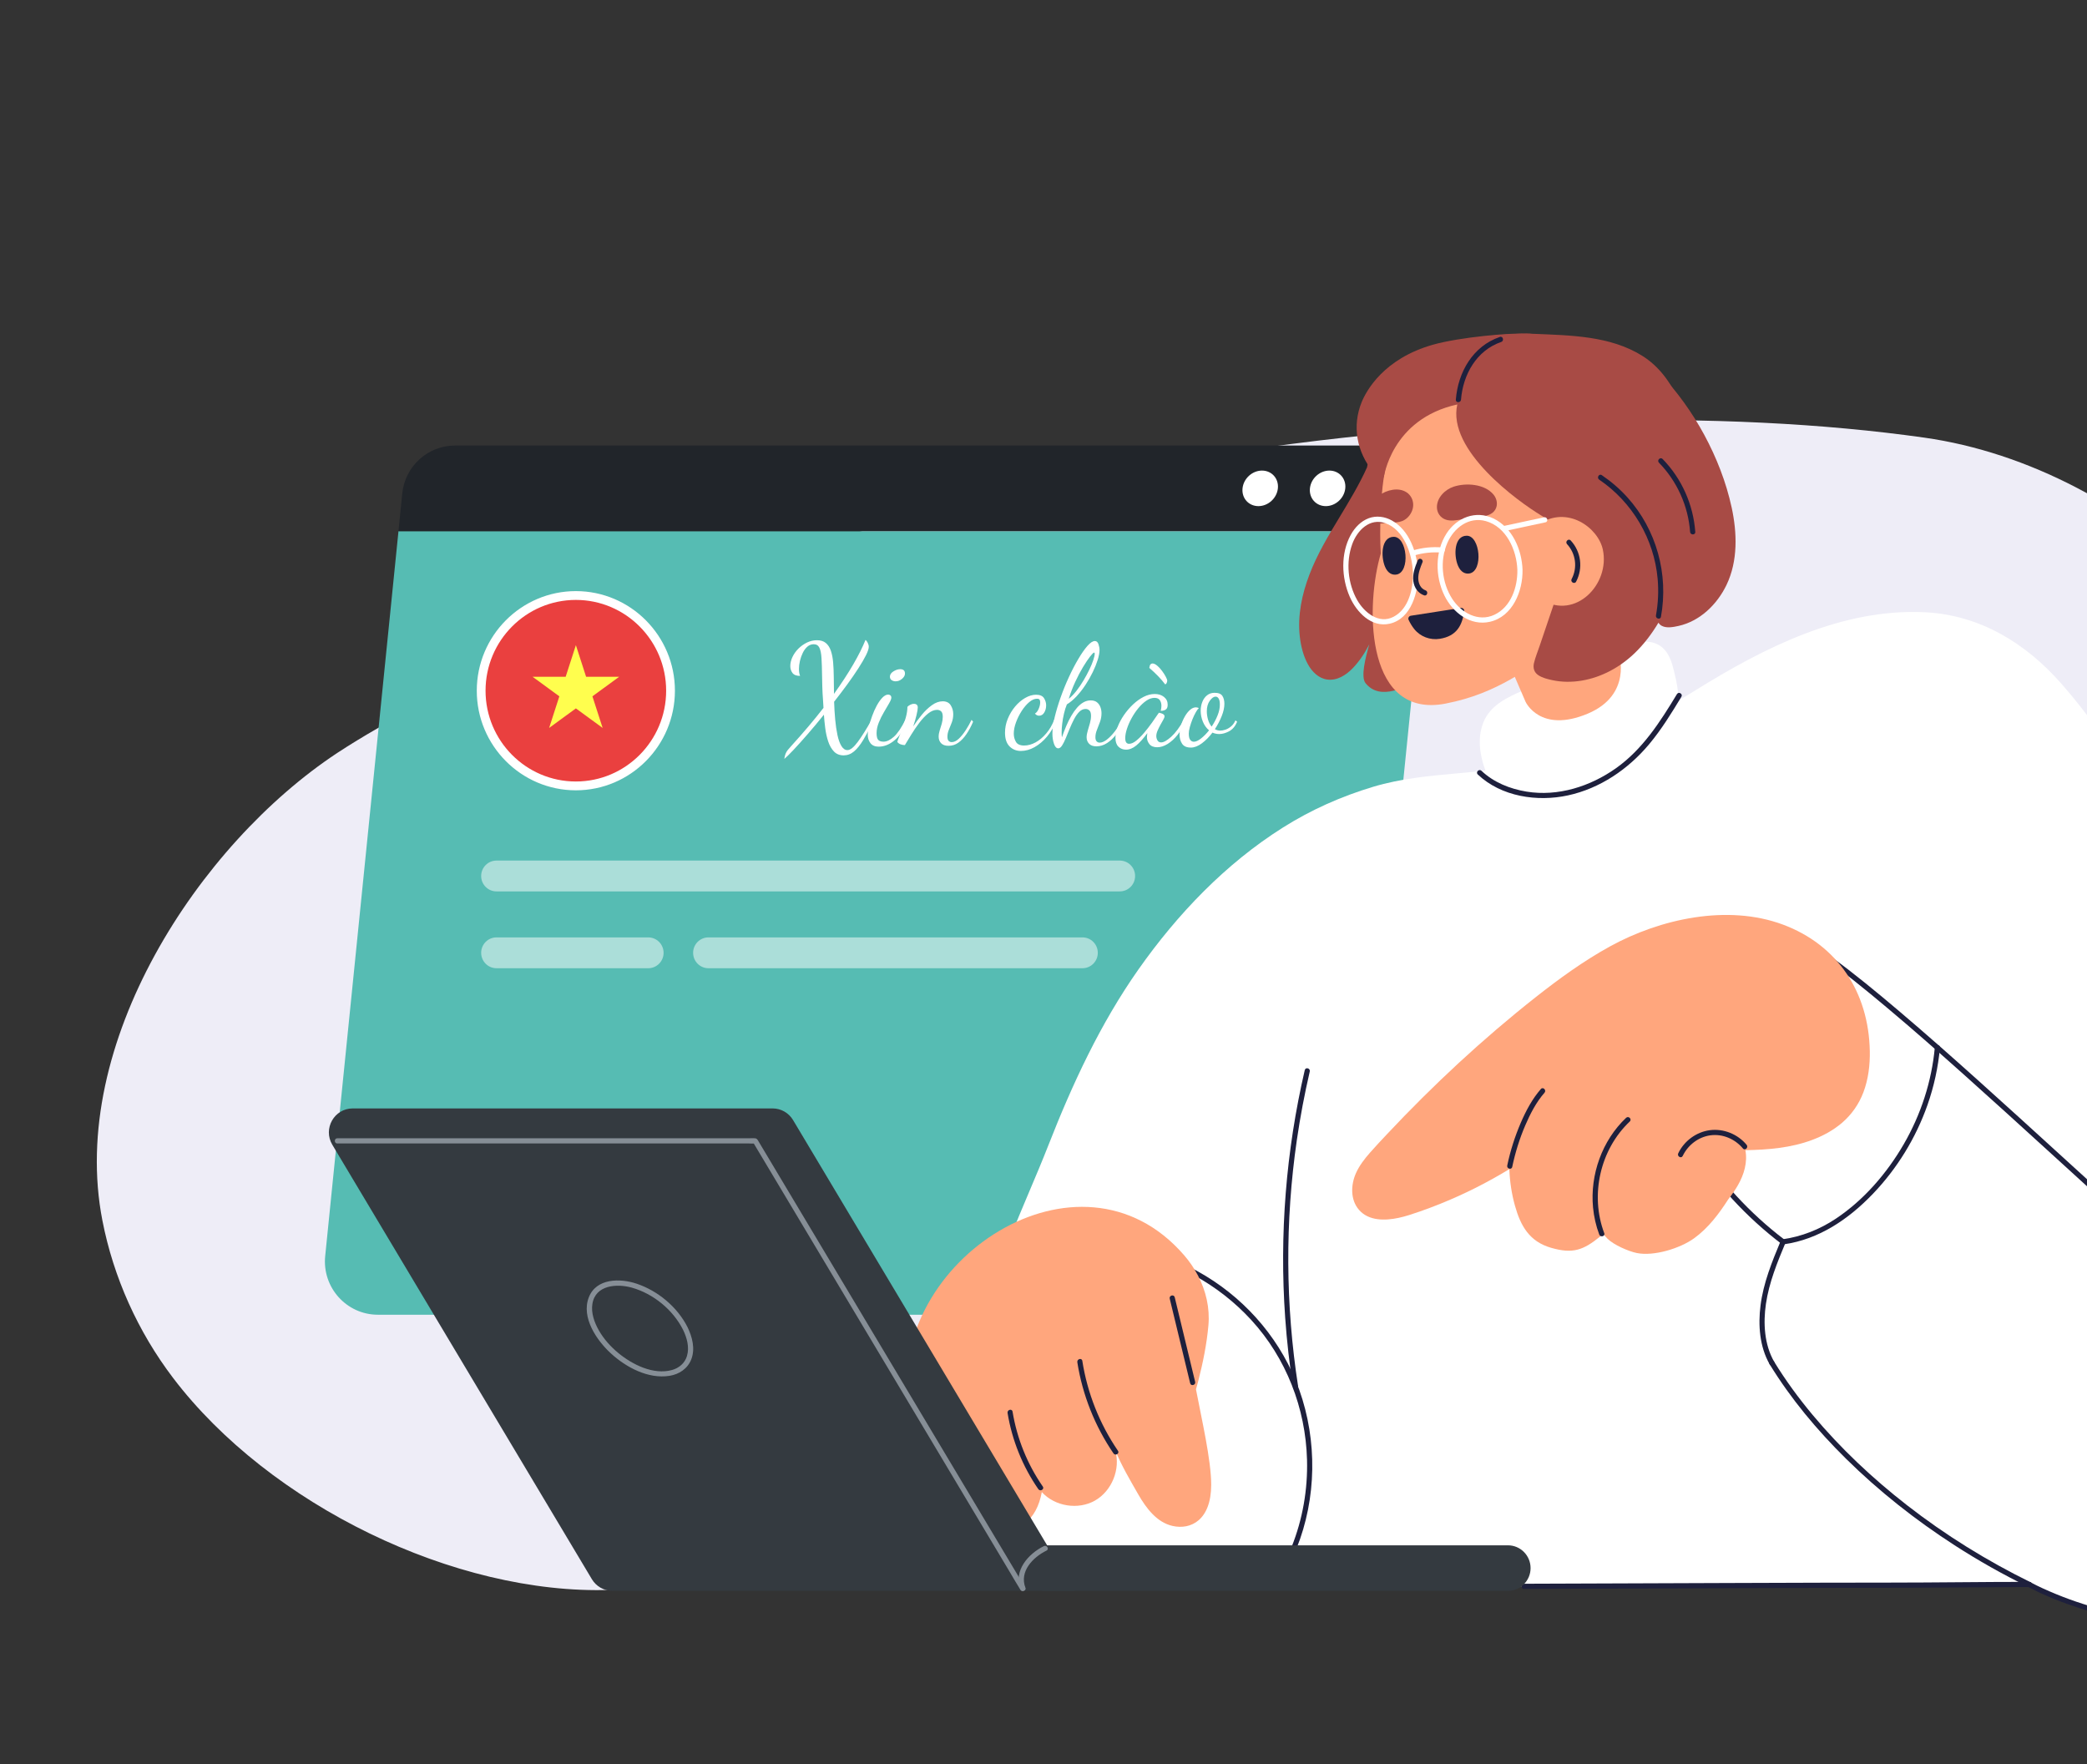
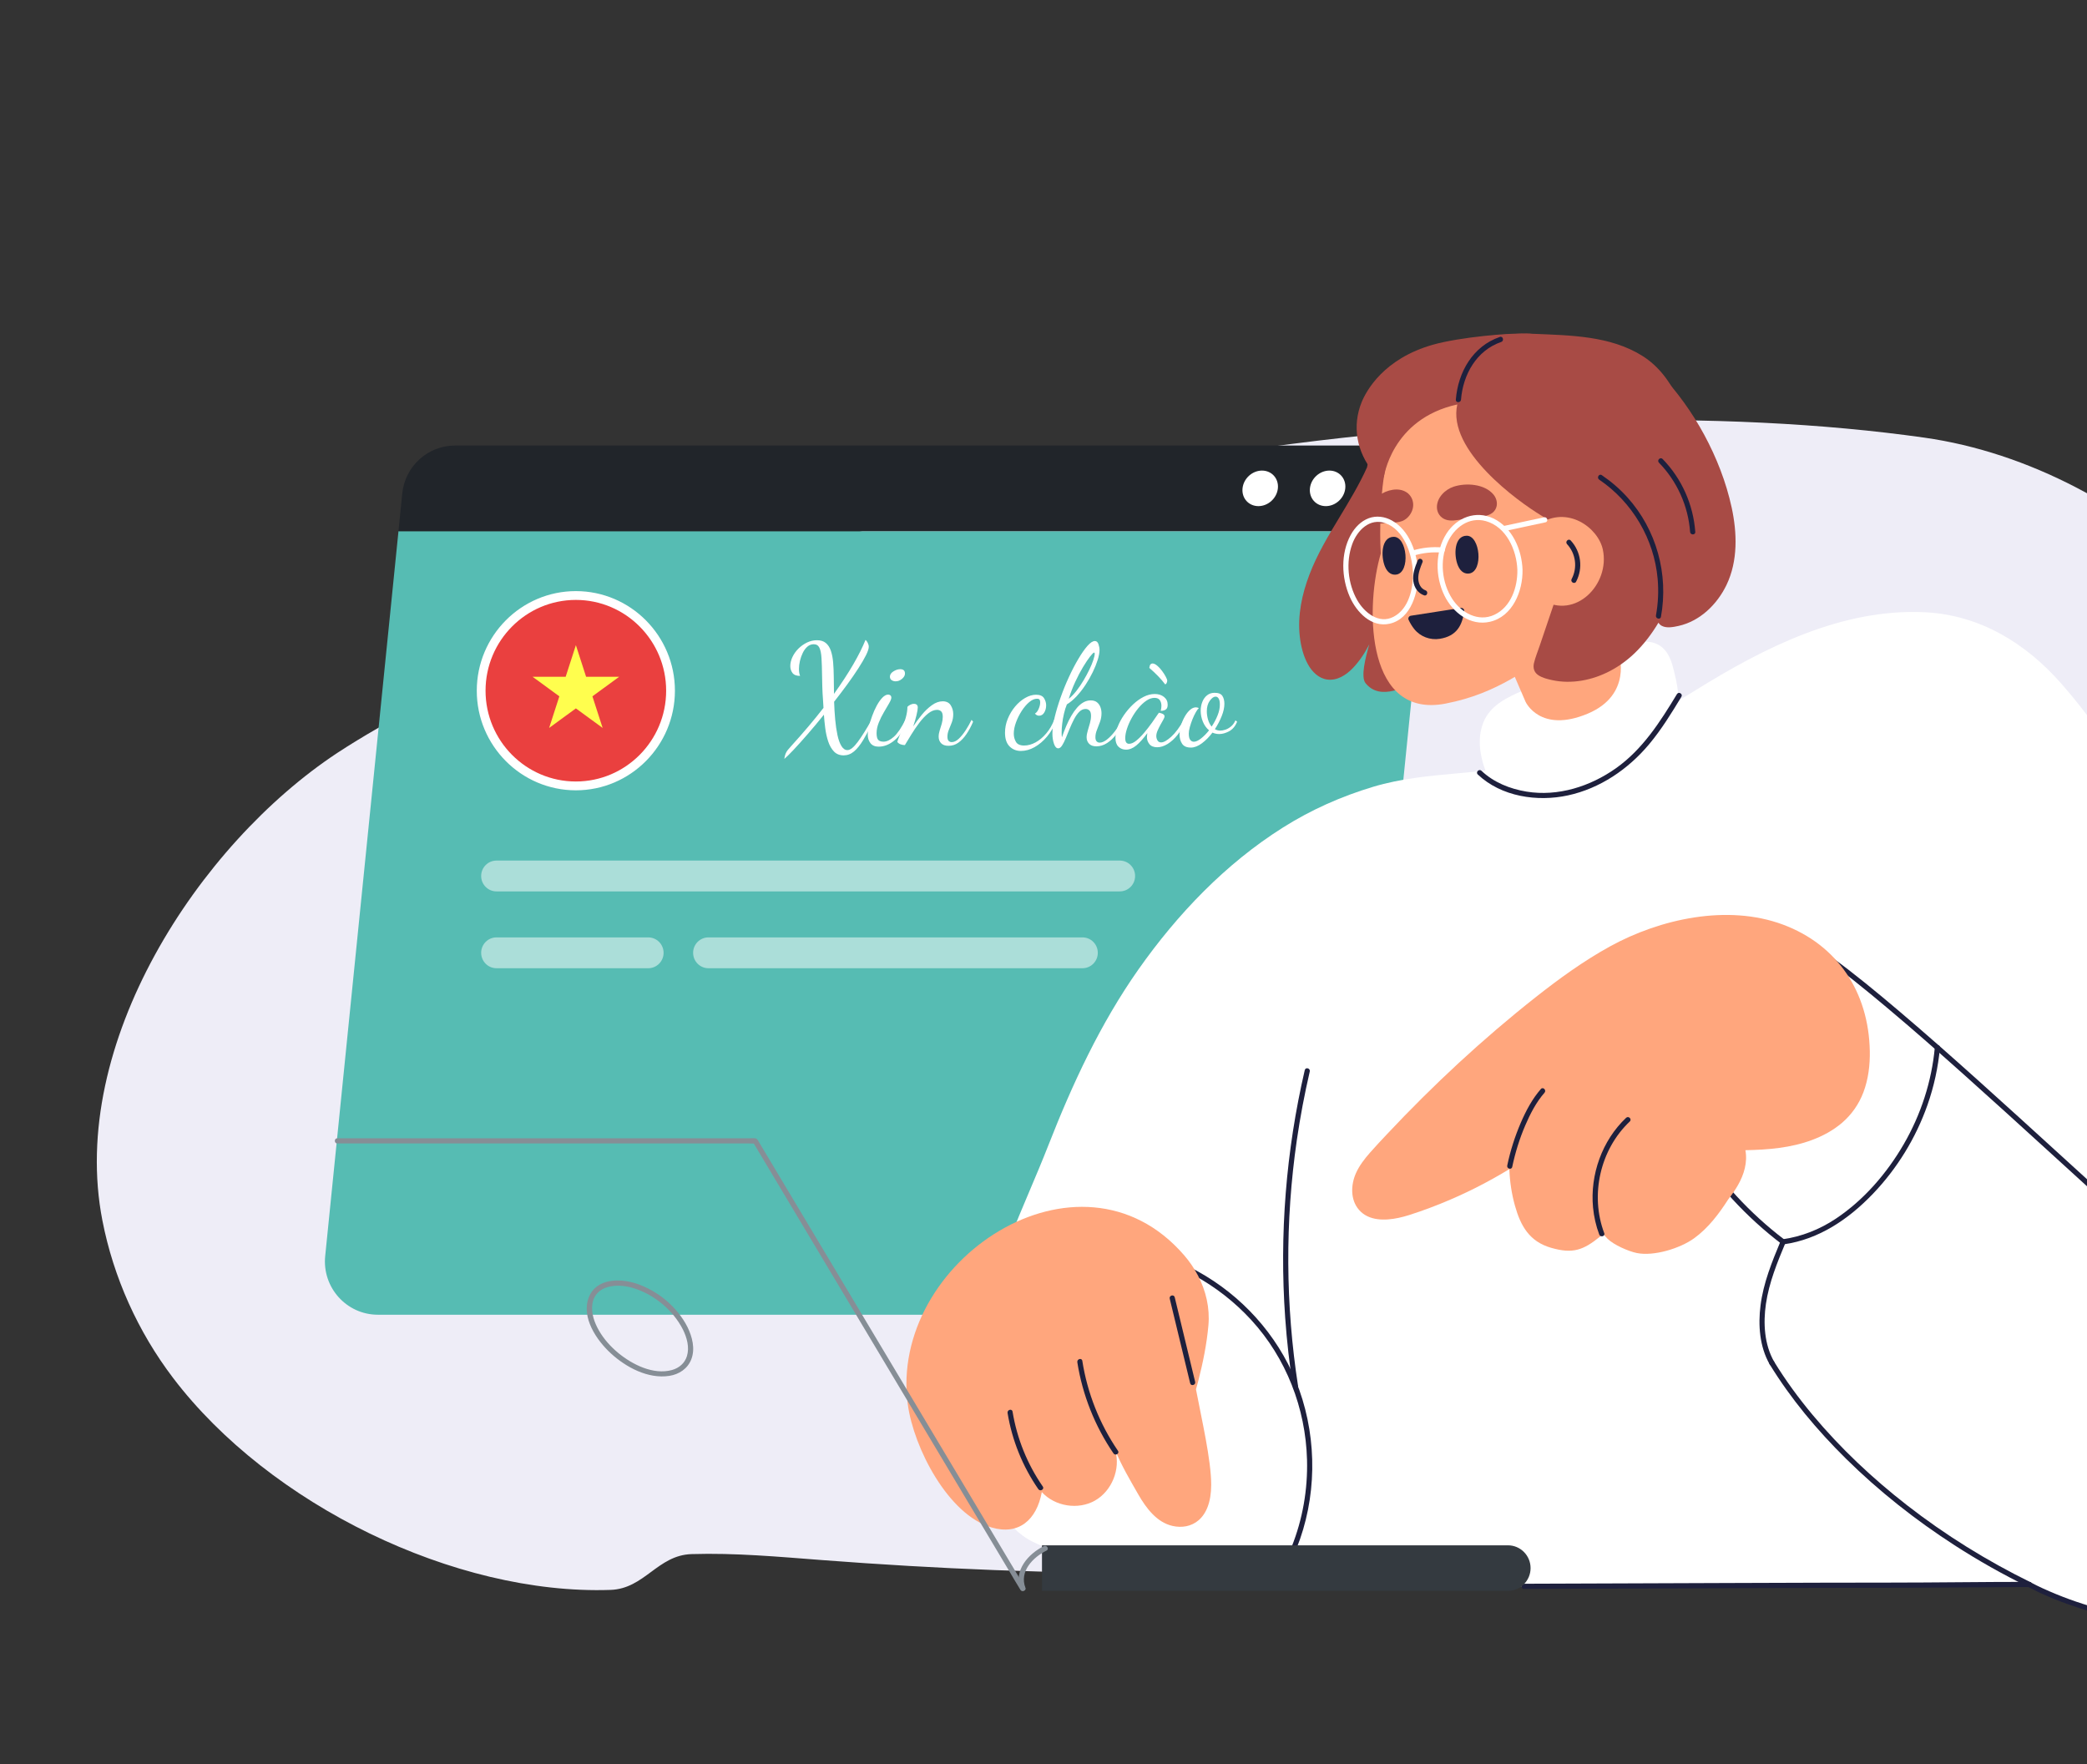
<svg xmlns="http://www.w3.org/2000/svg" width="194" height="164" viewBox="0 0 194 164" fill="none">
  <rect x="0" y="0" width="194" height="164" fill="#333333" stroke="none" />
  <g id="Layer_1">
    <path id="Vector" d="M218.902 82.336C217.429 60.914 198.052 43.397 178.885 40.681C141.38 35.367 81.507 42.848 39.028 65.529C36.412 66.926 33.843 68.355 31.36 69.982C18.446 78.506 6.328 97.051 9.516 113.438C10.55 118.75 12.825 123.789 16.093 128.088C25.041 139.86 42.293 148.281 56.751 147.786C59.918 147.678 61.119 144.557 64.287 144.458C68.339 144.333 72.388 144.707 76.431 145.015C97.803 146.649 119.543 146.84 140.833 144.078C150.946 142.768 161.036 140.806 170.78 137.754C179.586 134.995 188.174 131.262 195.789 125.983C203.023 120.969 209.278 114.563 213.48 106.762C217.467 99.36 219.482 90.751 218.902 82.336Z" fill="#EEEDF7" />
    <g id="Group">
      <path id="Vector_2" d="M120.969 122.208H35.133C32.213 122.208 29.933 119.672 30.229 116.751L37.041 49.375H132.785L125.873 117.754C125.617 120.284 123.498 122.208 120.969 122.208Z" fill="#56BCB3" />
      <path id="Vector_3" d="M132.785 49.373H37.039L37.393 45.868C37.649 43.339 39.768 41.414 42.297 41.414H128.133C131.053 41.414 133.332 43.95 133.037 46.871L132.784 49.373H132.785Z" fill="#21252A" />
      <path id="Vector_4" d="M118.787 45.394C118.695 46.306 117.884 47.046 116.977 47.046C116.069 47.046 115.409 46.306 115.501 45.394C115.593 44.482 116.403 43.742 117.311 43.742C118.218 43.742 118.879 44.482 118.787 45.394Z" fill="white" />
      <path id="Vector_5" d="M125.052 45.394C124.96 46.306 124.15 47.046 123.242 47.046C122.335 47.046 121.674 46.306 121.766 45.394C121.858 44.482 122.669 43.742 123.576 43.742C124.484 43.742 125.144 44.482 125.052 45.394Z" fill="white" />
    </g>
    <g id="Group_2">
      <path id="Vector_6" d="M216.924 131.301C216.593 127.417 215.64 123.581 214.747 119.706C213.637 114.888 212.484 110.046 211.213 105.383C211.2 105.335 211.19 105.294 211.18 105.262C208.278 95.496 207 91.7 202.872 82.284C199.89 75.482 196.584 69.217 191.649 63.584C188.324 59.79 184.046 57.161 178.927 56.91C171.219 56.532 163.973 60.202 157.595 64.171C153.156 66.935 148.63 69.079 143.621 70.591C138.386 72.172 132.833 71.576 127.653 73.132C124.685 74.023 121.887 75.264 119.259 76.921C113.924 80.284 109.455 84.957 105.831 90.104C102.281 95.148 99.675 100.777 97.432 106.51C95.246 112.097 92.303 117.761 91.41 123.763C90.495 129.911 89.951 138.896 95.069 142.746C100.772 147.036 130.385 147.467 136.172 147.467C142.282 147.467 168.192 147.343 175.214 147.35C179.59 147.354 184.104 147.455 188.634 147.282C188.904 147.428 189.102 147.532 189.191 147.574C196.803 151.236 208.662 153.16 214.481 145.3C217.343 141.433 217.314 135.88 216.924 131.301H216.924Z" fill="white" />
      <path id="Vector_7" d="M188.511 147.495C190.052 148.326 191.708 148.968 193.371 149.504C195.131 150.072 196.937 150.499 198.768 150.751C202.33 151.241 206.084 151.093 209.418 149.632C211.048 148.918 212.533 147.878 213.744 146.567C215.161 145.032 216.124 143.191 216.666 141.173C217.234 139.053 217.38 136.833 217.343 134.645C217.302 132.239 217.063 129.837 216.656 127.466C216.188 124.74 215.53 122.05 214.909 119.356C214.279 116.626 213.637 113.898 212.962 111.179C212.8 110.528 212.636 109.877 212.471 109.227C212.394 108.925 211.93 109.053 212.006 109.355C212.678 111.988 213.313 114.629 213.931 117.275C214.55 119.92 215.188 122.562 215.739 125.221C216.254 127.707 216.63 130.207 216.785 132.742C216.916 134.894 216.924 137.075 216.587 139.209C216.258 141.293 215.59 143.347 214.35 145.07C213.297 146.532 211.92 147.749 210.353 148.628C207.265 150.359 203.608 150.73 200.136 150.423C196.608 150.111 193.115 149.114 189.895 147.644C189.508 147.468 189.128 147.28 188.753 147.078C188.48 146.93 188.237 147.348 188.511 147.495Z" fill="#1E203D" />
      <path id="Vector_8" d="M141.669 147.696C144.478 147.687 147.287 147.677 150.096 147.666C153.269 147.655 156.442 147.643 159.614 147.631C162.558 147.621 165.503 147.61 168.448 147.602C170.571 147.596 172.694 147.589 174.818 147.59C178.892 147.591 182.966 147.539 187.041 147.526C187.573 147.524 188.104 147.523 188.636 147.523C188.945 147.523 188.946 147.039 188.636 147.039C184.302 147.039 179.968 147.106 175.635 147.107C173.558 147.107 171.48 147.11 169.403 147.116C166.527 147.123 163.652 147.133 160.777 147.144C157.6 147.155 154.423 147.167 151.247 147.179C148.361 147.19 145.475 147.2 142.59 147.21C142.283 147.211 141.976 147.212 141.67 147.214C141.36 147.214 141.36 147.698 141.67 147.698L141.669 147.696Z" fill="#1E203D" />
      <path id="Vector_9" d="M104.745 116.376C109.169 117.113 113.278 119.387 116.314 122.699C119.555 126.233 121.367 130.892 121.496 135.689C121.571 138.46 121.089 141.23 120.058 143.802C119.942 144.092 120.407 144.217 120.522 143.931C122.391 139.27 122.46 133.927 120.779 129.199C119.203 124.767 116.064 121.022 112.064 118.596C109.86 117.259 107.412 116.333 104.872 115.91C104.569 115.859 104.439 116.326 104.745 116.377V116.376Z" fill="#1E203D" />
      <path id="Vector_10" d="M121.286 99.47C120.415 103.224 119.823 107.042 119.518 110.885C119.211 114.744 119.193 118.627 119.466 122.488C119.619 124.662 119.866 126.828 120.201 128.981C120.249 129.288 120.713 129.158 120.666 128.852C119.49 121.284 119.45 113.534 120.552 105.955C120.863 103.82 121.264 101.699 121.751 99.599C121.821 99.296 121.358 99.166 121.287 99.47H121.286Z" fill="#1E203D" />
      <path id="Vector_11" d="M164.498 126.811C166.47 130.027 168.913 132.943 171.591 135.585C174.662 138.615 178.071 141.301 181.69 143.637C183.887 145.055 186.167 146.341 188.513 147.492C188.79 147.628 189.034 147.211 188.756 147.074C184.699 145.083 180.834 142.689 177.264 139.91C174.066 137.421 171.087 134.624 168.485 131.507C167.182 129.946 165.978 128.302 164.914 126.567C164.752 126.303 164.335 126.545 164.498 126.811H164.498Z" fill="#1E203D" />
      <path id="Vector_12" d="M169.301 88.868C171.409 90.355 173.412 91.992 175.388 93.65C177.842 95.709 180.248 97.826 182.637 99.96C185.192 102.243 187.727 104.549 190.26 106.858C192.654 109.04 195.045 111.226 197.454 113.392C199.419 115.158 201.391 116.918 203.417 118.613C203.623 118.786 203.831 118.957 204.038 119.128C204.276 119.324 204.619 118.984 204.379 118.786C202.409 117.167 200.5 115.473 198.6 113.772C196.213 111.636 193.849 109.476 191.481 107.318C188.939 105 186.397 102.683 183.836 100.386C181.407 98.208 178.965 96.046 176.476 93.937C174.437 92.209 172.371 90.504 170.212 88.928C169.991 88.767 169.769 88.607 169.545 88.45C169.291 88.271 169.05 88.69 169.302 88.868H169.301Z" fill="#1E203D" />
      <path id="Vector_13" d="M164.915 126.569C164.002 124.976 163.893 122.986 164.154 121.201C164.445 119.212 165.211 117.341 165.98 115.499C166.1 115.213 165.634 115.087 165.516 115.371C164.712 117.296 163.92 119.249 163.654 121.335C163.419 123.171 163.563 125.18 164.499 126.813C164.654 127.083 165.07 126.84 164.915 126.569Z" fill="#1E203D" />
      <path id="Vector_14" d="M157.297 106.598C159.518 110.082 162.344 113.145 165.626 115.641C165.873 115.829 166.113 115.41 165.869 115.224C162.655 112.78 159.886 109.765 157.712 106.354C157.545 106.093 157.129 106.336 157.297 106.598Z" fill="#1E203D" />
      <path id="Vector_15" d="M165.809 115.665C169.093 115.203 171.854 113.315 174.112 110.955C176.353 108.613 178.085 105.789 179.166 102.726C179.775 101 180.165 99.203 180.333 97.38C180.362 97.07 179.88 97.072 179.852 97.38C179.56 100.533 178.557 103.603 176.975 106.339C175.409 109.049 173.25 111.556 170.636 113.291C169.136 114.287 167.465 114.948 165.682 115.199C165.377 115.242 165.507 115.708 165.81 115.666L165.809 115.665Z" fill="#1E203D" />
      <path id="Vector_16" d="M173.809 97.683C173.704 92.229 170.816 87.838 165.748 85.948C160.584 84.021 154.31 85.412 149.656 87.973C147.209 89.32 144.939 90.967 142.747 92.695C140.29 94.632 137.911 96.67 135.611 98.793C133.3 100.928 131.068 103.148 128.914 105.443C128.384 106.008 127.85 106.572 127.34 107.155C126.836 107.73 126.357 108.346 126.044 109.049C125.563 110.131 125.512 111.519 126.326 112.458C127.236 113.507 128.758 113.468 130 113.206C130.671 113.064 131.321 112.84 131.967 112.616C132.621 112.389 133.269 112.146 133.91 111.887C136.123 110.994 138.263 109.918 140.302 108.673C140.345 109.825 140.516 110.972 140.827 112.082C141.356 113.972 142.183 115.411 144.184 115.987C146.207 116.57 147.174 116.21 148.746 114.939C148.844 114.86 148.937 114.775 149.032 114.692C149.158 114.853 149.292 115.008 149.439 115.152C150.003 115.711 151.365 116.31 152.14 116.47C153.728 116.799 156.173 116.044 157.47 115.108C158.801 114.147 159.789 112.826 160.672 111.452C161.002 111.04 161.301 110.606 161.56 110.152C162.119 109.174 162.456 108.04 162.246 106.914C164.356 106.873 166.473 106.705 168.467 105.955C169.463 105.581 170.409 105.068 171.222 104.374C172.113 103.614 172.797 102.638 173.213 101.539C173.677 100.313 173.835 98.99 173.81 97.683H173.809Z" fill="#FFA67D" />
      <path id="Vector_17" d="M151.158 103.902C148.929 106.01 147.795 109.183 148.083 112.238C148.165 113.1 148.355 113.946 148.661 114.756C148.77 115.044 149.235 114.919 149.125 114.628C147.785 111.08 148.746 106.847 151.498 104.246C151.724 104.032 151.383 103.69 151.158 103.903V103.902Z" fill="#1E203D" />
      <path id="Vector_18" d="M143.234 101.227C142.43 102.147 141.847 103.25 141.365 104.368C140.816 105.645 140.393 106.975 140.108 108.336C140.044 108.64 140.507 108.77 140.572 108.465C140.848 107.147 141.25 105.85 141.781 104.612C142.243 103.535 142.799 102.455 143.574 101.569C143.777 101.336 143.438 100.993 143.233 101.227H143.234Z" fill="#1E203D" />
      <path id="Vector_19" d="M112.33 123.191C112.474 121.575 112.099 119.986 111.363 118.573C111.011 117.896 110.575 117.259 110.073 116.679C100.345 105.425 82.551 117.248 84.39 130.574C84.946 134.597 88.136 140.791 92.173 141.983C94.691 142.726 96.366 141.288 96.843 138.693C98.06 140.027 100.218 140.372 101.786 139.482C103.354 138.591 104.177 136.556 103.67 134.819C104.298 136.314 104.979 137.456 105.806 138.903C106.548 140.201 107.54 141.509 108.991 141.839C110.703 142.228 112.585 141.29 112.588 138.014C112.589 135.719 111.706 131.945 111.174 129.141C111.245 128.887 111.319 128.634 111.384 128.379C111.819 126.681 112.176 124.939 112.33 123.192V123.191Z" fill="#FFA67D" />
-       <path id="Vector_20" d="M156.419 107.448C156.902 106.439 157.862 105.693 158.973 105.534C160.121 105.371 161.285 105.87 162.018 106.756C162.217 106.996 162.556 106.652 162.359 106.414C161.535 105.419 160.212 104.883 158.931 105.055C157.673 105.225 156.552 106.057 156.003 107.203C155.869 107.483 156.284 107.728 156.418 107.447L156.419 107.448Z" fill="#1E203D" />
      <path id="Vector_21" d="M100.144 126.624C100.621 129.658 101.777 132.566 103.506 135.098C103.68 135.353 104.097 135.111 103.921 134.854C102.212 132.351 101.079 129.495 100.608 126.495C100.56 126.188 100.096 126.319 100.144 126.624Z" fill="#1E203D" />
      <path id="Vector_22" d="M93.66 131.342C94.077 133.881 95.058 136.309 96.52 138.421C96.696 138.675 97.113 138.433 96.935 138.177C95.494 136.094 94.536 133.717 94.124 131.214C94.074 130.908 93.61 131.038 93.66 131.342Z" fill="#1E203D" />
      <path id="Vector_23" d="M155.639 62.499C155.466 61.777 155.261 61.01 154.77 60.434C154.242 59.814 153.47 59.581 152.676 59.653C151.811 59.732 151.002 60.092 150.214 60.435C149.257 60.85 148.299 61.266 147.342 61.681C145.437 62.508 143.531 63.335 141.625 64.162C140.127 64.812 138.523 65.541 137.881 67.17C137.213 68.863 137.67 70.722 138.354 72.33C138.541 72.77 138.747 73.2 138.955 73.63C139.014 73.751 139.208 73.68 139.152 73.554C139.073 73.376 138.993 73.196 138.914 73.016C139.261 73.328 139.72 73.505 140.202 73.567C141.07 73.678 141.972 73.499 142.82 73.323C143.71 73.138 144.585 72.891 145.445 72.595C147.188 71.992 148.856 71.186 150.468 70.29C151.283 69.836 152.085 69.358 152.879 68.866C153.591 68.424 154.319 67.987 154.92 67.397C155.525 66.802 155.909 66.053 155.981 65.2C156.058 64.289 155.848 63.38 155.638 62.499H155.639Z" fill="white" />
      <path id="Vector_24" d="M137.37 71.99C139.557 74.058 142.896 74.552 145.747 73.935C148.734 73.288 151.353 71.502 153.303 69.171C154.445 67.805 155.377 66.286 156.297 64.766C156.458 64.499 156.042 64.255 155.882 64.521C154.331 67.085 152.692 69.656 150.21 71.412C147.821 73.103 144.824 74.062 141.898 73.582C140.369 73.332 138.851 72.727 137.712 71.648C137.486 71.435 137.145 71.777 137.371 71.99L137.37 71.99Z" fill="#1E203D" />
      <g id="Group_3">
        <path id="Vector_25" d="M137.228 55.158C136.835 54.735 136.465 54.306 136.173 53.805C135.877 53.295 135.657 52.741 135.488 52.176C134.739 49.681 135.027 47.001 134.227 44.517C134.055 43.985 133.835 43.443 133.45 43.027C133.045 42.588 132.5 42.402 131.91 42.44C131.259 42.483 130.661 42.763 130.039 42.932C129.486 43.084 128.86 43.131 128.37 42.777C128.17 42.633 128.015 42.434 127.963 42.189C127.939 42.072 127.808 42.029 127.724 42.117C127.377 42.482 127.154 42.948 127.074 43.439C126.346 45.058 125.42 46.58 124.505 48.097C123.465 49.816 122.425 51.549 121.71 53.435C121.024 55.245 120.606 57.209 120.823 59.151C120.924 60.047 121.146 60.966 121.586 61.758C121.967 62.446 122.578 63.062 123.387 63.167C124.283 63.282 125.112 62.76 125.715 62.142C126.335 61.507 126.832 60.767 127.286 59.894C126.939 61.077 126.471 62.919 126.934 63.498C128.287 65.189 130.689 63.908 132.76 62.782C133.876 62.176 134.879 61.385 135.822 60.537C136.288 60.117 136.742 59.683 137.193 59.245C137.605 58.845 138.058 58.433 138.278 57.887C138.709 56.81 137.909 55.894 137.225 55.159L137.228 55.158Z" fill="#A84B45" />
        <path id="Vector_26" d="M127.679 43.921C129.267 45.847 131.893 47.235 134.745 47.606C135.115 47.655 135.329 47.416 135.255 47.149C134.328 43.828 145.662 31.215 142.235 31.017C140.326 30.906 135.613 31.364 133.233 32.032C128.616 33.329 126.995 36.339 126.565 37.405C125.699 39.553 126.066 41.964 127.68 43.921H127.679Z" fill="#A84B45" />
        <path id="Vector_27" d="M154.92 40.986C154.877 40.755 154.829 40.527 154.775 40.299C152.863 32.169 141.573 29.562 134.859 33.97C129.206 37.683 128.294 43.616 128.299 49.66C128.299 50.218 128.317 50.817 128.355 51.444C128.313 51.593 128.271 51.742 128.232 51.891C126.918 56.914 127.094 66.813 134.377 65.4C139.365 64.432 141.944 62.062 145.122 60.244C152.088 56.258 156.469 49.242 154.919 40.986H154.92Z" fill="#FFA67D" />
        <path id="Vector_28" d="M137.008 54.022C137.008 54.022 139.957 60.962 141.809 65.23C141.809 65.23 143.155 68.201 147.597 66.333C151.763 64.582 150.487 60.753 150.487 60.753L146.368 50.172L137.008 54.021V54.022Z" fill="#FFA67D" />
        <path id="Vector_29" d="M160.969 47.176C160.459 44.816 159.559 42.524 158.414 40.405C157.278 38.303 155.869 36.36 154.232 34.623C154.033 34.413 153.831 34.206 153.627 34.002C153.567 33.943 153.481 33.971 153.448 34.024C153.272 33.948 153.071 33.979 152.952 34.165C152.882 34.275 152.869 34.411 152.871 34.538C152.874 34.736 152.895 34.936 152.908 35.134C152.938 35.566 152.966 35.998 152.995 36.43C153.052 37.283 153.109 38.138 153.166 38.991C153.279 40.685 153.391 42.38 153.505 44.074C152.379 43.557 151.073 43.476 149.92 44.028C148.404 44.754 147.447 46.317 146.945 47.873C146.703 48.625 146.563 49.397 146.467 50.177C145.913 51.803 145.359 53.428 144.807 55.055C144.433 56.158 144.059 57.26 143.686 58.364C143.499 58.915 143.312 59.467 143.126 60.018C142.946 60.55 142.724 61.084 142.593 61.631C142.482 62.093 142.607 62.511 143.014 62.772C143.387 63.013 143.851 63.126 144.28 63.219C145.179 63.415 146.116 63.417 147.022 63.267C148.874 62.958 150.579 62.028 151.932 60.732C152.809 59.893 153.542 58.92 154.164 57.879C154.24 58.001 154.341 58.106 154.486 58.18C154.93 58.409 155.543 58.288 156.008 58.187C158.016 57.748 159.623 56.184 160.495 54.361C161.559 52.139 161.479 49.533 160.97 47.175L160.969 47.176Z" fill="#A84B45" />
        <path id="Vector_30" d="M133.85 59.378C132.948 59.526 132.02 59.18 131.452 58.459C131.247 58.199 131.083 57.922 130.941 57.623C130.862 57.458 130.966 57.262 131.146 57.234C132.505 57.027 134.835 56.662 135.797 56.511C135.979 56.483 136.135 56.641 136.109 56.823C135.92 58.128 135.418 59.12 133.849 59.377L133.85 59.378Z" fill="#1E203D" />
        <path id="Vector_31" d="M152.647 33.067C149.662 31.205 145.967 31.175 142.571 31.029C141.023 30.962 138.069 31.143 136.457 31.634C135.491 31.928 135.257 32.368 135.174 33.229C134.073 33.289 132.67 33.37 132.67 33.37C132.67 33.37 129.628 35.555 128.446 38.839C127.523 41.401 128.627 44.416 128.627 44.416C128.627 44.416 129.312 38.947 135.464 37.595C134.504 41.843 141.082 46.602 143.293 47.932C146.046 49.59 141.77 49.343 144.016 53.746C144.942 57.314 148.311 57.825 148.311 57.825C148.311 57.825 156.505 52.804 156.988 42.633C157.155 39.108 155.749 35.003 152.646 33.066L152.647 33.067Z" fill="#A84B45" />
        <path id="Vector_32" d="M148.656 44.584C151.724 46.667 153.757 50.085 154.088 53.799C154.189 54.935 154.137 56.081 153.933 57.204C153.877 57.508 154.341 57.639 154.397 57.332C155.12 53.364 153.978 49.237 151.285 46.24C150.578 45.453 149.773 44.76 148.899 44.167C148.641 43.992 148.4 44.411 148.656 44.584Z" fill="#1E203D" />
        <path id="Vector_33" d="M154.211 43.008C155.892 44.733 156.931 47.032 157.105 49.441C157.127 49.75 157.609 49.753 157.587 49.441C157.402 46.902 156.325 44.485 154.551 42.666C154.333 42.443 153.993 42.786 154.21 43.008H154.211Z" fill="#1E203D" />
        <path id="Vector_34" d="M135.81 37.151C135.995 34.813 137.254 32.57 139.549 31.786C139.84 31.686 139.715 31.218 139.421 31.319C136.91 32.178 135.533 34.587 135.329 37.151C135.305 37.461 135.786 37.459 135.81 37.151Z" fill="#1E203D" />
        <path id="Vector_35" d="M148.997 51.096C148.569 49.049 145.684 46.927 143.016 48.745C140.444 50.496 140.748 54.183 143.341 55.758C146.427 57.632 149.675 54.332 148.997 51.097V51.096Z" fill="#FFA67D" />
        <path id="Vector_36" d="M145.668 50.582C146.481 51.458 146.653 52.763 146.094 53.822C145.949 54.097 146.365 54.342 146.51 54.066C147.172 52.81 146.972 51.279 146.009 50.239C145.797 50.011 145.457 50.354 145.668 50.582Z" fill="#1E203D" />
        <path id="Vector_37" d="M129.823 53.404C129.473 53.469 129.017 53.338 128.741 52.667C128.341 51.699 128.393 49.903 129.559 49.898C130.811 49.894 131.114 53.164 129.823 53.405V53.404Z" fill="#1E203D" />
        <path id="Vector_38" d="M136.604 53.303C136.255 53.368 135.798 53.236 135.522 52.566C135.122 51.597 135.175 49.801 136.34 49.797C137.592 49.792 137.895 53.063 136.604 53.304V53.303Z" fill="#1E203D" />
        <path id="Vector_39" d="M138.826 45.965C137.995 44.976 136.283 44.863 135.139 45.234C134.34 45.494 133.574 46.239 133.57 47.134C133.569 47.671 133.895 48.135 134.401 48.304C134.874 48.461 135.393 48.351 135.872 48.285C136.476 48.202 137.081 48.124 137.686 48.035C138.171 47.963 138.706 47.836 138.986 47.387C139.268 46.935 139.155 46.356 138.826 45.964V45.965Z" fill="#A84B45" />
        <path id="Vector_40" d="M131.366 46.958C131.377 46.455 131.13 46.006 130.741 45.757C129.985 45.271 128.929 45.537 128.2 46.037C127.571 46.469 126.874 47.52 127.409 48.284C127.763 48.79 128.301 48.672 128.808 48.615C129.508 48.538 130.203 48.683 130.799 48.148C131.125 47.855 131.356 47.415 131.366 46.958Z" fill="#A84B45" />
        <path id="Vector_41" d="M131.34 53.187C131.384 54.666 130.978 56.575 129.548 57.327C128.176 58.05 126.817 56.935 126.157 55.774C125.287 54.242 125.098 52.24 125.698 50.579C126.16 49.299 127.325 48.12 128.774 48.63C130.528 49.246 131.266 51.504 131.339 53.187C131.353 53.497 131.834 53.498 131.82 53.187C131.742 51.398 131.025 49.286 129.369 48.373C128.72 48.015 127.942 47.907 127.239 48.168C126.499 48.443 125.932 49.04 125.557 49.725C124.612 51.45 124.692 53.703 125.469 55.474C126.096 56.903 127.482 58.362 129.183 57.974C131.206 57.513 131.874 54.982 131.82 53.187C131.811 52.876 131.33 52.874 131.339 53.187H131.34Z" fill="white" />
        <path id="Vector_42" d="M141.048 52.969C141.078 54.574 140.456 56.423 138.909 57.147C137.414 57.846 135.831 56.956 135 55.673C134.026 54.171 133.821 52.112 134.542 50.463C135.155 49.059 136.545 47.998 138.118 48.438C140.023 48.972 140.986 51.134 141.048 52.969C141.059 53.279 141.54 53.281 141.53 52.969C141.466 51.097 140.585 49.032 138.819 48.19C137.186 47.412 135.42 48.103 134.468 49.582C133.378 51.275 133.4 53.59 134.272 55.368C135.043 56.936 136.675 58.21 138.491 57.798C140.607 57.318 141.566 54.948 141.529 52.97C141.523 52.659 141.042 52.658 141.047 52.97L141.048 52.969Z" fill="white" />
        <path id="Vector_43" d="M131.437 51.64C132.291 51.381 133.179 51.291 134.069 51.371C134.198 51.382 134.309 51.251 134.309 51.129C134.309 50.989 134.198 50.899 134.069 50.888C133.141 50.805 132.201 50.904 131.309 51.174C131.013 51.264 131.14 51.731 131.437 51.641V51.64Z" fill="white" />
        <path id="Vector_44" d="M131.774 52.115C131.526 52.728 131.287 53.367 131.38 54.04C131.461 54.623 131.814 55.145 132.38 55.339C132.674 55.439 132.8 54.973 132.508 54.872C132.071 54.722 131.856 54.253 131.839 53.817C131.817 53.266 132.035 52.744 132.237 52.244C132.286 52.123 132.184 51.978 132.069 51.947C131.931 51.909 131.822 51.994 131.773 52.115H131.774Z" fill="#1E203D" />
        <path id="Vector_45" d="M139.934 49.352C141.175 49.085 142.416 48.818 143.659 48.551C143.962 48.486 143.833 48.02 143.531 48.084C142.289 48.351 141.048 48.618 139.806 48.885C139.503 48.951 139.631 49.417 139.934 49.352Z" fill="white" />
      </g>
      <path id="Vector_46" d="M108.734 120.715C109.367 123.335 110 125.955 110.633 128.576C110.706 128.878 111.171 128.75 111.097 128.447C110.465 125.827 109.832 123.207 109.199 120.587C109.125 120.284 108.661 120.412 108.734 120.715Z" fill="#1E203D" />
    </g>
    <g id="Group_4">
-       <path id="Vector_47" d="M99.867 147.874H56.92C56.142 147.874 55.421 147.463 55.02 146.793L30.89 106.407C30.003 104.922 31.067 103.031 32.79 103.031H71.82C72.598 103.031 73.319 103.442 73.719 104.112L99.867 147.874Z" fill="#343A40" />
      <path id="Vector_48" d="M31.359 106.288H69.608C69.777 106.288 69.968 106.313 70.136 106.288C70.157 106.284 70.181 106.288 70.202 106.288C70.132 106.248 70.063 106.207 69.994 106.168C70.216 106.539 70.437 106.909 70.659 107.28C71.261 108.289 71.864 109.298 72.467 110.307C73.359 111.799 74.25 113.292 75.142 114.784C76.231 116.605 77.318 118.426 78.406 120.247C79.598 122.241 80.79 124.236 81.981 126.231C83.185 128.244 84.388 130.258 85.591 132.272C86.713 134.149 87.834 136.027 88.956 137.904C89.904 139.49 90.852 141.077 91.8 142.664C92.481 143.805 93.163 144.945 93.844 146.086C94.167 146.626 94.477 147.175 94.813 147.707C94.828 147.73 94.841 147.753 94.854 147.777C95.014 148.044 95.43 147.8 95.27 147.533C95.087 147.226 94.904 146.921 94.722 146.614C94.222 145.778 93.723 144.943 93.224 144.107C92.471 142.847 91.718 141.588 90.966 140.328C90.03 138.762 89.094 137.197 88.159 135.631C87.11 133.875 86.06 132.118 85.011 130.362C83.921 128.539 82.832 126.715 81.742 124.891C80.67 123.097 79.598 121.303 78.526 119.509C77.545 117.868 76.565 116.228 75.585 114.586C74.764 113.214 73.944 111.841 73.124 110.468C72.535 109.482 71.946 108.496 71.357 107.51C71.061 107.016 70.771 106.519 70.471 106.027C70.397 105.906 70.343 105.822 70.178 105.805C70.011 105.787 69.834 105.805 69.666 105.805H31.358C31.048 105.805 31.047 106.289 31.358 106.289L31.359 106.288Z" fill="#868E96" />
      <path id="Vector_49" d="M63.489 123.597C63.852 124.34 64.102 125.224 63.858 126.044C63.66 126.713 63.119 127.167 62.46 127.348C60.742 127.822 58.795 126.847 57.495 125.781C56.77 125.185 56.129 124.474 55.663 123.655C55.251 122.927 54.93 122.045 55.068 121.194C55.353 119.435 57.346 119.301 58.735 119.691C60.726 120.25 62.552 121.745 63.489 123.596C63.629 123.874 64.045 123.629 63.905 123.352C62.957 121.48 61.154 119.987 59.18 119.322C57.643 118.805 55.424 118.804 54.732 120.596C54.007 122.47 55.47 124.592 56.78 125.797C58.196 127.098 60.246 128.197 62.223 127.89C63.125 127.751 63.922 127.225 64.26 126.352C64.641 125.365 64.349 124.263 63.905 123.352C63.769 123.072 63.353 123.317 63.489 123.596V123.597Z" fill="#868E96" />
      <path id="Vector_50" d="M96.859 143.641H140.172C141.334 143.641 142.277 144.589 142.277 145.758C142.277 146.926 141.334 147.875 140.172 147.875H96.859V143.641Z" fill="#343A40" />
      <path id="Vector_51" d="M95.319 147.588C94.738 146.065 96.015 144.754 97.278 144.132C97.557 143.996 97.313 143.578 97.036 143.715C95.588 144.426 94.198 145.995 94.855 147.716C94.965 148.004 95.43 147.879 95.32 147.588H95.319Z" fill="#868E96" />
    </g>
    <g id="Group_5">
      <g id="Group_6">
        <path id="Vector_52" d="M53.528 73.049C58.39 73.049 62.33 69.087 62.33 64.201C62.33 59.314 58.389 55.352 53.528 55.352C48.667 55.352 44.727 59.314 44.727 64.201C44.727 69.087 48.667 73.049 53.528 73.049Z" fill="#EA403F" />
        <path id="Vector_53" d="M53.529 73.462C48.451 73.462 44.32 69.308 44.32 64.204C44.32 59.099 48.452 54.945 53.529 54.945C58.606 54.945 62.738 59.099 62.738 64.204C62.738 69.308 58.606 73.462 53.529 73.462ZM53.529 55.764C48.901 55.764 45.135 59.55 45.135 64.203C45.135 68.856 48.901 72.642 53.529 72.642C58.158 72.642 61.923 68.856 61.923 64.203C61.923 59.55 58.158 55.764 53.529 55.764Z" fill="white" />
      </g>
      <path id="Vector_54" d="M53.532 59.969L54.482 62.908H57.556L55.069 64.725L56.019 67.664L53.532 65.847L51.045 67.664L51.995 64.725L49.508 62.908H52.582L53.532 59.969Z" fill="#FFFE4E" />
    </g>
    <g id="Group_7">
      <path id="Vector_55" d="M72.908 70.546C72.934 70.351 72.972 70.193 73.021 70.069C73.07 69.945 73.138 69.827 73.225 69.718C73.313 69.607 73.423 69.481 73.555 69.339C73.836 69.029 74.109 68.725 74.373 68.424C74.636 68.124 74.894 67.825 75.145 67.529C75.395 67.234 75.637 66.941 75.87 66.654C76.103 66.367 76.33 66.081 76.549 65.799C76.532 65.507 76.516 65.257 76.503 65.049C76.49 64.842 76.477 64.641 76.463 64.446C76.45 64.251 76.441 64.031 76.437 63.783C76.432 63.535 76.426 63.226 76.417 62.855C76.409 62.174 76.391 61.614 76.364 61.177C76.338 60.739 76.272 60.414 76.166 60.202C76.061 59.99 75.885 59.883 75.639 59.883C75.419 59.883 75.224 59.958 75.052 60.108C74.88 60.258 74.737 60.451 74.623 60.686C74.509 60.92 74.421 61.169 74.359 61.435C74.298 61.7 74.268 61.948 74.268 62.177C74.268 62.443 74.302 62.659 74.374 62.827C74.04 62.827 73.804 62.737 73.668 62.556C73.531 62.374 73.463 62.16 73.463 61.912C73.463 61.638 73.529 61.36 73.661 61.076C73.793 60.793 73.976 60.535 74.208 60.3C74.441 60.066 74.708 59.876 75.006 59.729C75.305 59.583 75.617 59.511 75.943 59.511C76.285 59.511 76.56 59.596 76.767 59.769C76.973 59.942 77.129 60.182 77.235 60.492C77.341 60.802 77.411 61.164 77.446 61.579C77.48 61.995 77.501 62.45 77.505 62.946C77.509 63.442 77.516 63.958 77.525 64.497C78.228 63.516 78.826 62.6 79.319 61.752C79.811 60.903 80.189 60.148 80.453 59.484C80.523 59.529 80.591 59.615 80.657 59.743C80.723 59.871 80.757 59.998 80.757 60.121C80.757 60.299 80.671 60.56 80.499 60.904C80.327 61.249 80.093 61.653 79.793 62.117C79.494 62.582 79.151 63.08 78.764 63.61C78.377 64.141 77.968 64.68 77.537 65.228C77.554 65.794 77.587 66.344 77.636 66.879C77.685 67.414 77.755 67.896 77.847 68.325C77.939 68.754 78.062 69.095 78.217 69.346C78.37 69.598 78.557 69.724 78.778 69.724C79.042 69.724 79.363 69.468 79.741 68.954C80.12 68.441 80.546 67.761 81.02 66.912L81.178 67.044C80.844 67.725 80.534 68.302 80.248 68.775C79.963 69.248 79.674 69.606 79.385 69.849C79.095 70.093 78.773 70.213 78.421 70.213C78.051 70.213 77.753 70.094 77.523 69.856C77.294 69.617 77.117 69.308 76.989 68.927C76.862 68.547 76.77 68.136 76.713 67.693C76.655 67.251 76.613 66.831 76.587 66.433C76.068 67.079 75.564 67.683 75.076 68.243C74.589 68.805 74.153 69.289 73.77 69.696C73.387 70.103 73.1 70.385 72.906 70.545L72.908 70.546Z" fill="white" />
      <path id="Vector_56" d="M81.68 69.404C81.338 69.404 81.082 69.296 80.915 69.079C80.747 68.863 80.664 68.6 80.664 68.29C80.664 68.087 80.702 67.83 80.776 67.52C80.851 67.21 80.951 66.886 81.074 66.545C81.197 66.205 81.34 65.884 81.503 65.584C81.665 65.284 81.84 65.038 82.024 64.848C82.209 64.658 82.389 64.563 82.565 64.563C82.644 64.563 82.712 64.587 82.769 64.636C82.827 64.685 82.855 64.758 82.855 64.855C82.855 64.961 82.787 65.133 82.65 65.372C82.514 65.611 82.353 65.885 82.169 66.194C81.984 66.504 81.824 66.829 81.688 67.169C81.552 67.51 81.484 67.835 81.484 68.144C81.484 68.454 81.537 68.675 81.642 68.781C81.746 68.888 81.91 68.94 82.129 68.94C82.428 68.94 82.747 68.79 83.085 68.489C83.424 68.189 83.783 67.663 84.16 66.91L84.279 67.043C84.024 67.804 83.657 68.387 83.177 68.793C82.698 69.2 82.198 69.403 81.679 69.403L81.68 69.404ZM83.264 63.331C83.123 63.331 82.998 63.296 82.887 63.224C82.777 63.153 82.723 63.042 82.723 62.892C82.723 62.706 82.831 62.546 83.046 62.409C83.261 62.272 83.474 62.203 83.686 62.203C83.818 62.203 83.924 62.235 84.003 62.295C84.082 62.358 84.122 62.464 84.122 62.614C84.122 62.783 84.032 62.944 83.852 63.098C83.671 63.252 83.475 63.329 83.265 63.329L83.264 63.331Z" fill="white" />
      <path id="Vector_57" d="M88.176 69.325C87.868 69.325 87.638 69.246 87.484 69.086C87.331 68.927 87.254 68.724 87.254 68.476C87.254 68.29 87.286 68.096 87.352 67.892C87.418 67.689 87.482 67.479 87.544 67.263C87.605 67.046 87.636 66.837 87.636 66.632C87.636 66.384 87.585 66.215 87.484 66.121C87.382 66.029 87.258 65.982 87.108 65.982C86.835 65.982 86.559 66.095 86.276 66.32C85.995 66.545 85.723 66.833 85.459 67.182C85.195 67.531 84.948 67.892 84.72 68.263C84.491 68.635 84.289 68.966 84.114 69.258C83.973 69.258 83.839 69.233 83.711 69.185C83.584 69.136 83.485 69.063 83.414 68.966C83.414 68.922 83.461 68.785 83.552 68.555C83.644 68.326 83.752 68.042 83.876 67.706C83.999 67.371 84.108 67.026 84.206 66.671C84.302 66.318 84.35 65.995 84.35 65.703C84.403 65.641 84.487 65.579 84.601 65.517C84.716 65.455 84.834 65.424 84.957 65.424C85.195 65.424 85.313 65.54 85.313 65.769C85.313 65.91 85.273 66.147 85.194 66.479C85.115 66.811 85.013 67.157 84.89 67.52C85.128 67.159 85.394 66.798 85.688 66.44C85.982 66.082 86.297 65.783 86.631 65.545C86.965 65.306 87.299 65.188 87.633 65.188C87.968 65.188 88.225 65.311 88.378 65.559C88.532 65.807 88.61 66.081 88.61 66.381C88.61 66.655 88.566 66.909 88.478 67.144C88.39 67.379 88.299 67.604 88.208 67.821C88.116 68.037 88.069 68.257 88.069 68.477C88.069 68.663 88.106 68.793 88.182 68.869C88.256 68.944 88.351 68.982 88.465 68.982C88.684 68.982 88.905 68.877 89.124 68.67C89.344 68.462 89.557 68.199 89.765 67.88C89.971 67.562 90.154 67.239 90.312 66.912L90.457 67.085C90.272 67.518 90.065 67.902 89.837 68.238C89.608 68.574 89.358 68.839 89.086 69.034C88.813 69.228 88.509 69.325 88.175 69.325H88.176Z" fill="white" />
      <path id="Vector_58" d="M94.899 69.803C94.477 69.803 94.125 69.662 93.844 69.379C93.562 69.096 93.422 68.671 93.422 68.106C93.422 67.663 93.507 67.233 93.679 66.812C93.851 66.393 94.077 66.014 94.358 65.678C94.639 65.342 94.952 65.075 95.295 64.876C95.638 64.677 95.976 64.578 96.31 64.578C96.67 64.578 96.917 64.685 97.049 64.897C97.181 65.109 97.246 65.33 97.246 65.56C97.246 65.816 97.187 66.041 97.068 66.236C96.949 66.431 96.789 66.527 96.587 66.527C96.438 66.527 96.31 66.461 96.204 66.328C96.336 66.258 96.451 66.114 96.547 65.897C96.643 65.68 96.692 65.475 96.692 65.28C96.692 65.174 96.672 65.092 96.632 65.035C96.592 64.977 96.516 64.949 96.401 64.949C96.163 64.949 95.92 65.055 95.669 65.267C95.418 65.479 95.186 65.753 94.969 66.089C94.754 66.425 94.578 66.778 94.442 67.15C94.305 67.522 94.237 67.871 94.237 68.198C94.237 68.472 94.303 68.725 94.435 68.954C94.567 69.183 94.822 69.299 95.201 69.299C95.552 69.299 95.907 69.201 96.263 69.007C96.618 68.814 96.95 68.534 97.258 68.171C97.567 67.809 97.812 67.384 97.997 66.898L98.169 67.031C97.967 67.561 97.69 68.036 97.337 68.457C96.986 68.877 96.599 69.206 96.176 69.445C95.754 69.684 95.327 69.803 94.897 69.803H94.899Z" fill="white" />
      <path id="Vector_59" d="M98.369 69.559C98.201 69.559 98.069 69.418 97.973 69.135C97.876 68.853 97.828 68.534 97.828 68.181C97.828 67.757 97.898 67.252 98.039 66.669C98.18 66.085 98.365 65.471 98.593 64.825C98.821 64.179 99.078 63.547 99.365 62.928C99.65 62.309 99.943 61.747 100.242 61.244C100.54 60.739 100.822 60.337 101.086 60.037C101.35 59.737 101.578 59.586 101.772 59.586C101.93 59.586 102.042 59.682 102.108 59.871C102.174 60.061 102.207 60.245 102.207 60.421C102.207 60.669 102.152 60.969 102.043 61.323C101.933 61.676 101.781 62.055 101.588 62.457C101.394 62.859 101.171 63.255 100.915 63.644C100.66 64.033 100.383 64.389 100.084 64.712C99.784 65.035 99.481 65.289 99.173 65.475C99.067 65.731 98.978 66.019 98.903 66.337C98.828 66.656 98.773 66.966 98.739 67.272C98.703 67.578 98.686 67.849 98.686 68.087C98.686 68.185 98.688 68.269 98.692 68.34C98.696 68.41 98.703 68.477 98.712 68.538C98.835 68.177 98.969 67.824 99.114 67.484C99.259 67.144 99.415 66.83 99.582 66.543C99.749 66.255 99.927 66.003 100.116 65.787C100.305 65.571 100.505 65.402 100.716 65.283C100.927 65.163 101.152 65.103 101.389 65.103C101.626 65.103 101.831 65.163 101.976 65.283C102.121 65.402 102.227 65.552 102.293 65.734C102.359 65.915 102.392 66.103 102.392 66.298C102.392 66.572 102.346 66.837 102.254 67.094C102.162 67.35 102.067 67.598 101.971 67.836C101.873 68.075 101.826 68.305 101.826 68.525C101.826 68.703 101.863 68.831 101.938 68.91C102.013 68.99 102.107 69.03 102.222 69.03C102.424 69.03 102.651 68.933 102.901 68.739C103.151 68.544 103.399 68.285 103.646 67.962C103.892 67.639 104.103 67.288 104.279 66.908L104.451 67.067C104.266 67.5 104.042 67.891 103.779 68.241C103.515 68.59 103.225 68.866 102.908 69.069C102.591 69.272 102.262 69.374 101.919 69.374C101.619 69.374 101.393 69.295 101.24 69.135C101.086 68.977 101.008 68.778 101.008 68.538C101.008 68.353 101.043 68.145 101.114 67.916C101.185 67.686 101.253 67.451 101.319 67.212C101.385 66.973 101.418 66.748 101.418 66.536C101.418 66.307 101.369 66.142 101.273 66.046C101.176 65.949 101.058 65.9 100.917 65.9C100.698 65.9 100.5 65.988 100.324 66.165C100.148 66.343 99.987 66.57 99.843 66.848C99.698 67.126 99.561 67.421 99.434 67.73C99.306 68.04 99.185 68.333 99.072 68.611C98.957 68.89 98.842 69.117 98.729 69.294C98.614 69.471 98.495 69.559 98.373 69.559H98.369ZM99.345 64.956C99.592 64.762 99.831 64.514 100.064 64.214C100.297 63.914 100.515 63.593 100.717 63.252C100.92 62.911 101.1 62.578 101.258 62.251C101.416 61.923 101.539 61.628 101.628 61.362C101.715 61.097 101.76 60.898 101.76 60.766C101.76 60.721 101.755 60.693 101.747 60.68C101.738 60.667 101.725 60.66 101.707 60.66C101.645 60.66 101.52 60.782 101.331 61.024C101.141 61.268 100.924 61.593 100.677 61.999C100.431 62.406 100.19 62.866 99.952 63.379C99.714 63.892 99.512 64.418 99.345 64.957V64.956Z" fill="white" />
      <path id="Vector_60" d="M104.663 69.682C104.39 69.682 104.159 69.592 103.971 69.41C103.782 69.229 103.688 68.953 103.688 68.582C103.688 68.263 103.758 67.921 103.898 67.553C104.039 67.187 104.232 66.824 104.479 66.466C104.726 66.109 105.005 65.781 105.317 65.484C105.63 65.189 105.959 64.952 106.306 64.775C106.654 64.597 107 64.509 107.342 64.509C107.685 64.509 107.971 64.6 108.2 64.781C108.428 64.963 108.543 65.204 108.543 65.504C108.543 65.725 108.483 65.876 108.364 65.955C108.245 66.035 108.09 66.075 107.896 66.075C107.913 66.004 107.928 65.927 107.943 65.843C107.955 65.76 107.962 65.682 107.962 65.611C107.962 65.407 107.913 65.232 107.817 65.087C107.72 64.941 107.553 64.868 107.315 64.868C107.077 64.868 106.818 64.954 106.564 65.127C106.309 65.3 106.062 65.529 105.825 65.816C105.587 66.103 105.377 66.415 105.192 66.751C105.007 67.087 104.862 67.418 104.756 67.746C104.65 68.073 104.598 68.364 104.598 68.621C104.598 68.966 104.717 69.138 104.954 69.138C105.156 69.138 105.375 69.044 105.613 68.853C105.851 68.663 106.095 68.421 106.345 68.124C106.596 67.828 106.835 67.521 107.064 67.202C107.293 66.884 107.495 66.592 107.671 66.327C107.706 66.274 107.728 66.248 107.737 66.248C107.79 66.256 107.858 66.274 107.941 66.301C108.025 66.327 108.097 66.363 108.159 66.407C108.22 66.452 108.251 66.51 108.251 66.58C108.251 66.66 108.211 66.768 108.132 66.905C108.053 67.042 107.964 67.2 107.868 67.376C107.771 67.553 107.683 67.732 107.604 67.913C107.525 68.095 107.485 68.264 107.485 68.424C107.485 68.557 107.52 68.687 107.591 68.816C107.661 68.944 107.776 69.008 107.934 69.008C108.172 69.008 108.483 68.833 108.87 68.484C109.257 68.135 109.649 67.611 110.045 66.912L110.177 67.044C109.992 67.522 109.755 67.942 109.464 68.305C109.174 68.668 108.864 68.95 108.534 69.154C108.204 69.357 107.881 69.459 107.564 69.459C107.247 69.459 106.999 69.361 106.845 69.168C106.691 68.973 106.615 68.761 106.615 68.531C106.615 68.477 106.619 68.418 106.628 68.351C106.636 68.285 106.645 68.216 106.654 68.146C106.275 68.659 105.93 69.044 105.618 69.299C105.305 69.556 104.986 69.684 104.661 69.684L104.663 69.682ZM108.317 63.621C108.123 63.365 107.908 63.112 107.67 62.866C107.432 62.618 107.155 62.357 106.838 62.083C106.856 61.924 106.891 61.815 106.944 61.758C106.997 61.7 107.059 61.672 107.129 61.672C107.261 61.672 107.406 61.738 107.565 61.871C107.723 62.004 107.873 62.165 108.014 62.355C108.154 62.545 108.271 62.726 108.363 62.898C108.455 63.07 108.502 63.197 108.502 63.276C108.502 63.312 108.489 63.369 108.462 63.449C108.436 63.529 108.387 63.586 108.317 63.622V63.621Z" fill="white" />
      <path id="Vector_61" d="M110.691 69.488C110.312 69.488 110.044 69.371 109.886 69.137C109.728 68.903 109.648 68.618 109.648 68.282C109.648 68.008 109.693 67.725 109.78 67.433C109.868 67.14 109.985 66.867 110.13 66.611C110.275 66.354 110.438 66.147 110.617 65.988C110.798 65.829 110.98 65.749 111.164 65.749C111.209 65.749 111.254 65.755 111.303 65.768C111.352 65.781 111.397 65.796 111.441 65.815C111.362 65.886 111.267 66.016 111.158 66.206C111.048 66.397 110.945 66.613 110.848 66.856C110.75 67.1 110.669 67.34 110.603 67.579C110.537 67.819 110.504 68.022 110.504 68.189C110.504 68.455 110.548 68.647 110.636 68.767C110.723 68.886 110.838 68.946 110.978 68.946C111.163 68.946 111.383 68.846 111.638 68.648C111.893 68.449 112.144 68.195 112.39 67.885C112.143 67.682 111.952 67.414 111.815 67.083C111.679 66.751 111.611 66.413 111.611 66.068C111.611 65.777 111.662 65.503 111.762 65.246C111.863 64.99 112.011 64.784 112.205 64.63C112.398 64.476 112.631 64.398 112.904 64.398C113.264 64.398 113.507 64.496 113.63 64.69C113.753 64.884 113.815 65.128 113.815 65.419C113.815 65.764 113.732 66.147 113.564 66.566C113.396 66.986 113.185 67.39 112.93 67.779C113.088 67.868 113.256 67.912 113.432 67.912C113.573 67.912 113.73 67.884 113.907 67.826C114.083 67.769 114.256 67.67 114.428 67.528C114.6 67.387 114.738 67.197 114.843 66.958L115.001 67.09C114.825 67.505 114.577 67.8 114.256 67.972C113.935 68.145 113.63 68.231 113.339 68.231C113.224 68.231 113.115 68.22 113.009 68.197C112.903 68.175 112.803 68.141 112.705 68.098C112.406 68.496 112.079 68.827 111.722 69.093C111.366 69.358 111.021 69.491 110.687 69.491L110.691 69.488ZM112.63 67.539C112.849 67.212 113.032 66.87 113.177 66.511C113.322 66.152 113.394 65.814 113.394 65.496C113.394 65.24 113.356 65.052 113.282 64.932C113.207 64.813 113.112 64.753 112.998 64.753C112.822 64.753 112.643 64.881 112.458 65.138C112.273 65.394 112.181 65.717 112.181 66.106C112.181 66.363 112.218 66.622 112.293 66.883C112.368 67.144 112.48 67.362 112.63 67.539Z" fill="white" />
    </g>
    <path id="Vector_62" opacity="0.5" d="M104.089 79.992H46.152C45.365 79.992 44.727 80.634 44.727 81.425V81.426C44.727 82.218 45.365 82.859 46.152 82.859H104.089C104.877 82.859 105.515 82.218 105.515 81.426V81.425C105.515 80.634 104.877 79.992 104.089 79.992Z" fill="white" />
    <path id="Vector_63" opacity="0.5" d="M60.259 87.133H46.152C45.365 87.133 44.727 87.775 44.727 88.566V88.567C44.727 89.358 45.365 90 46.152 90H60.259C61.046 90 61.685 89.358 61.685 88.567V88.566C61.685 87.775 61.046 87.133 60.259 87.133Z" fill="white" />
    <path id="Vector_64" opacity="0.5" d="M100.623 87.133H65.855C65.068 87.133 64.43 87.775 64.43 88.566V88.567C64.43 89.358 65.068 90 65.855 90H100.623C101.41 90 102.048 89.358 102.048 88.567V88.566C102.048 87.775 101.41 87.133 100.623 87.133Z" fill="white" />
  </g>
</svg>